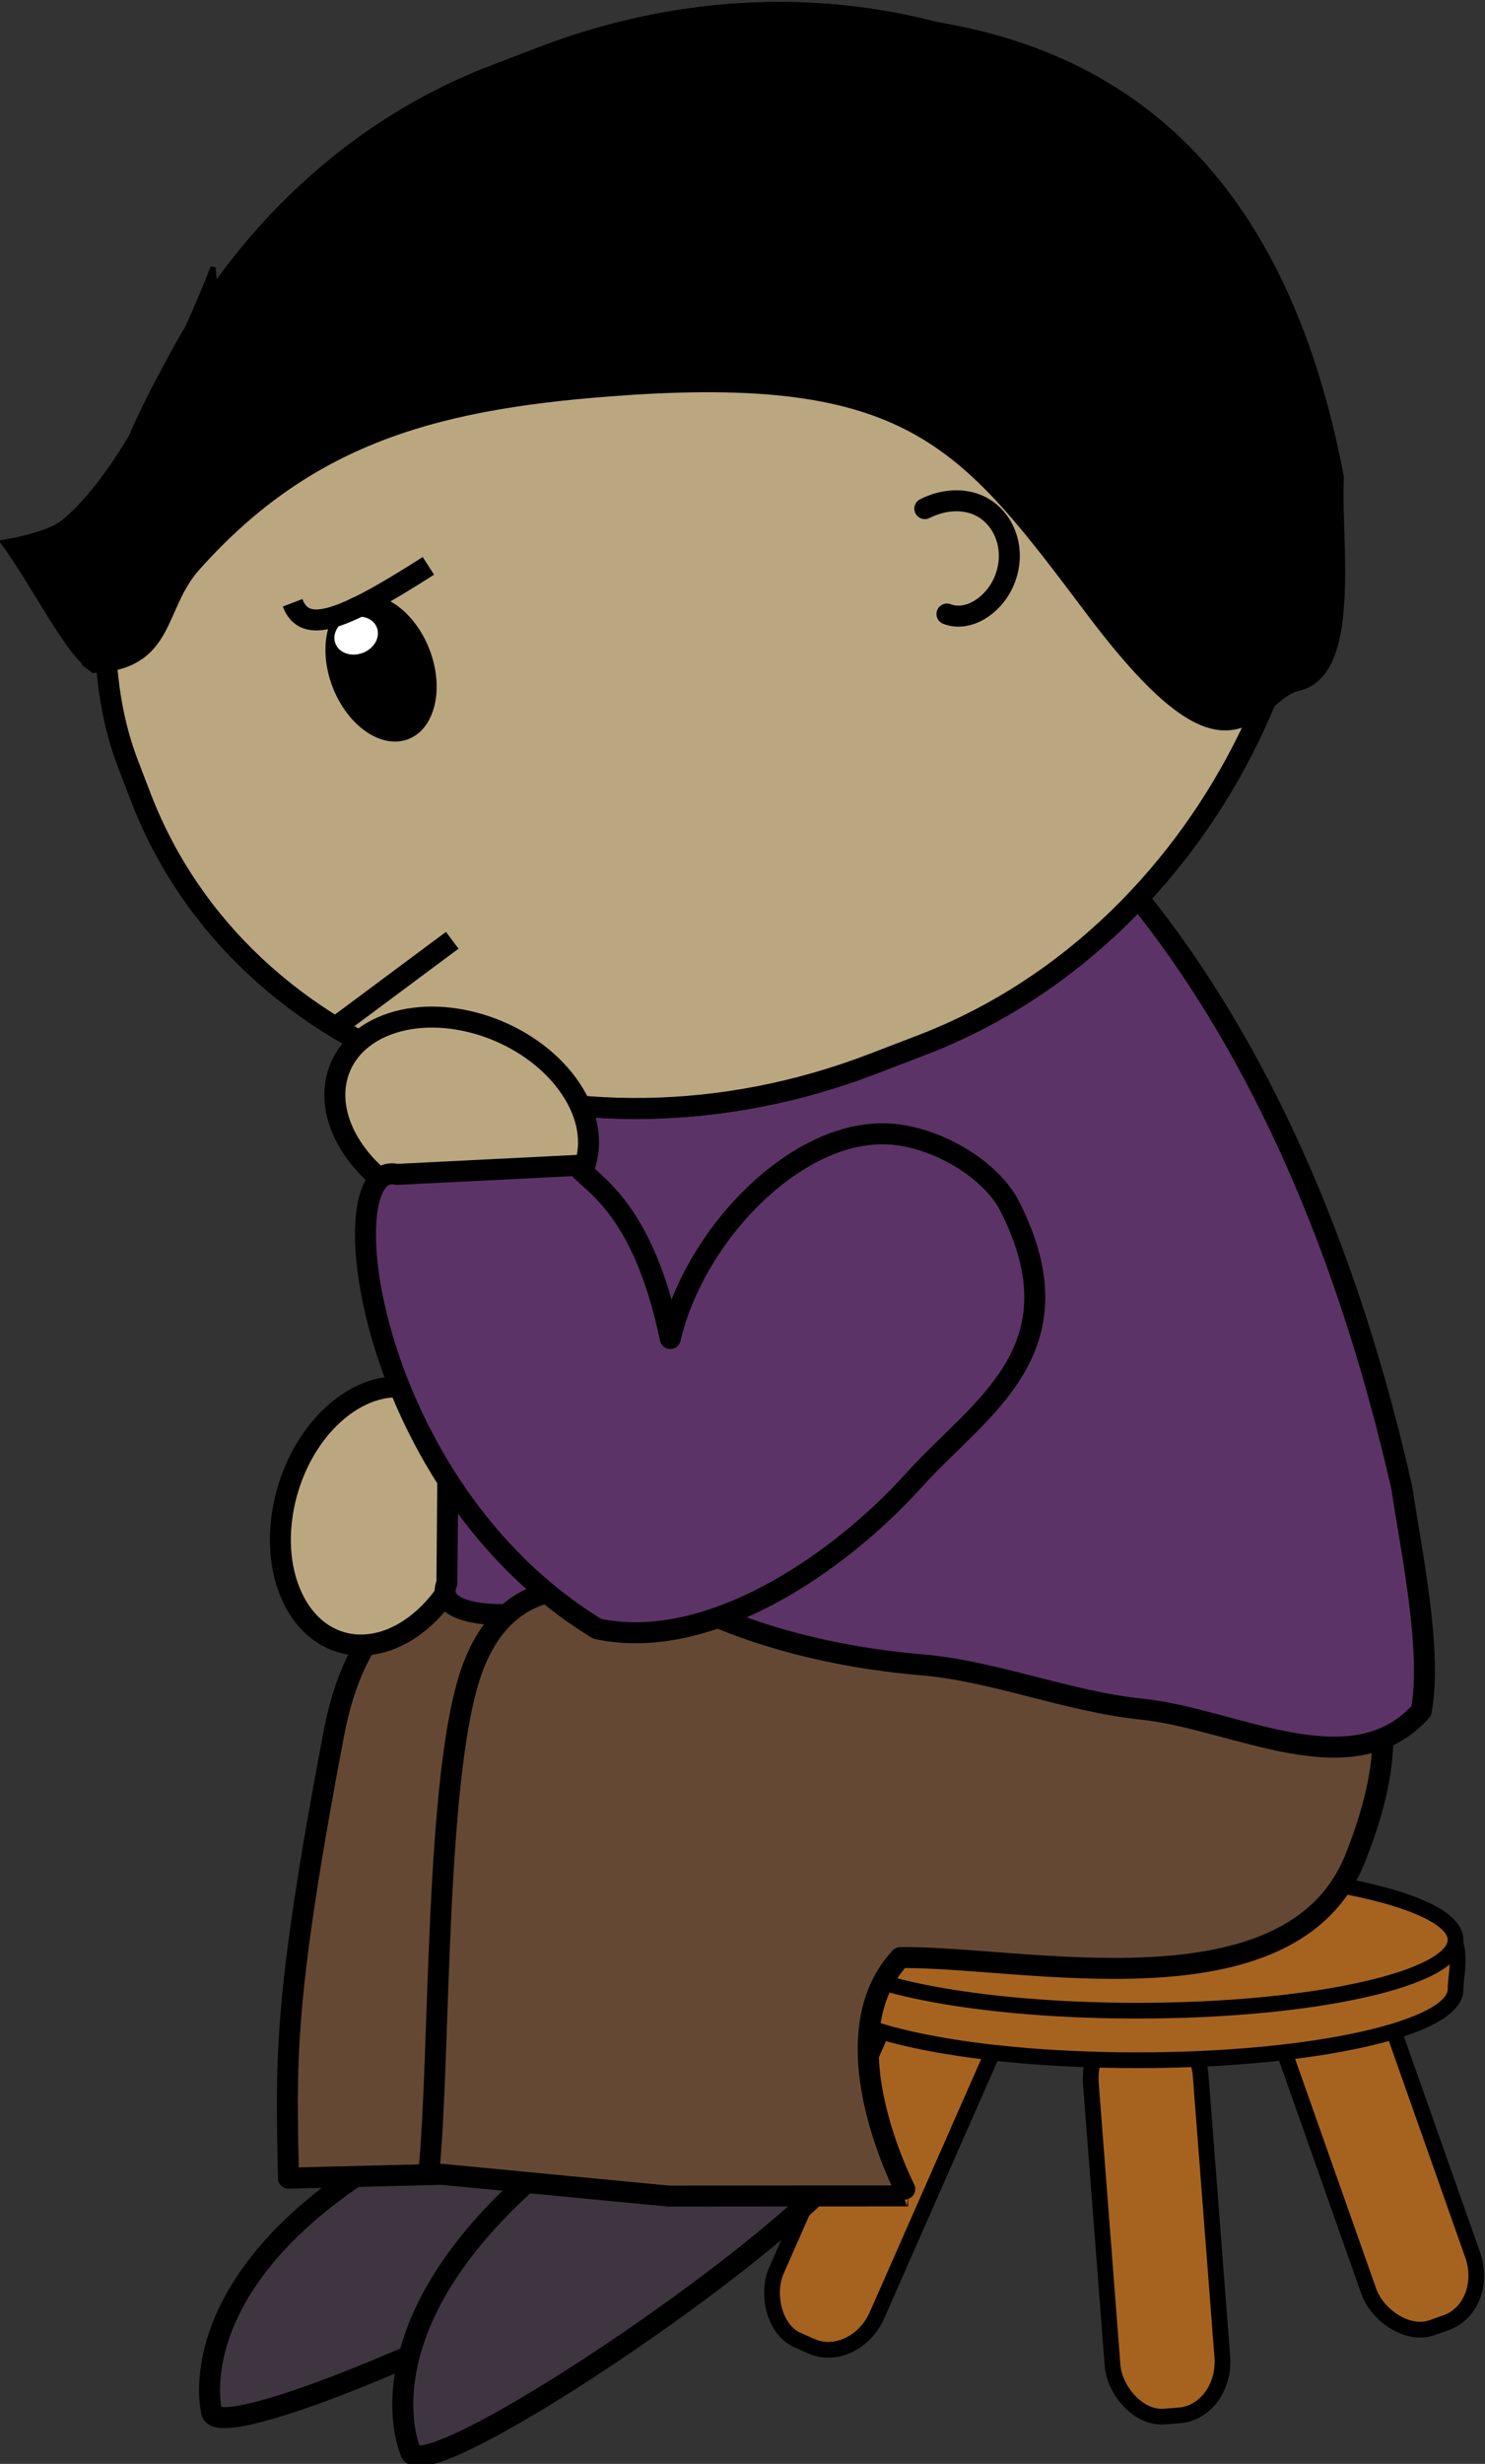
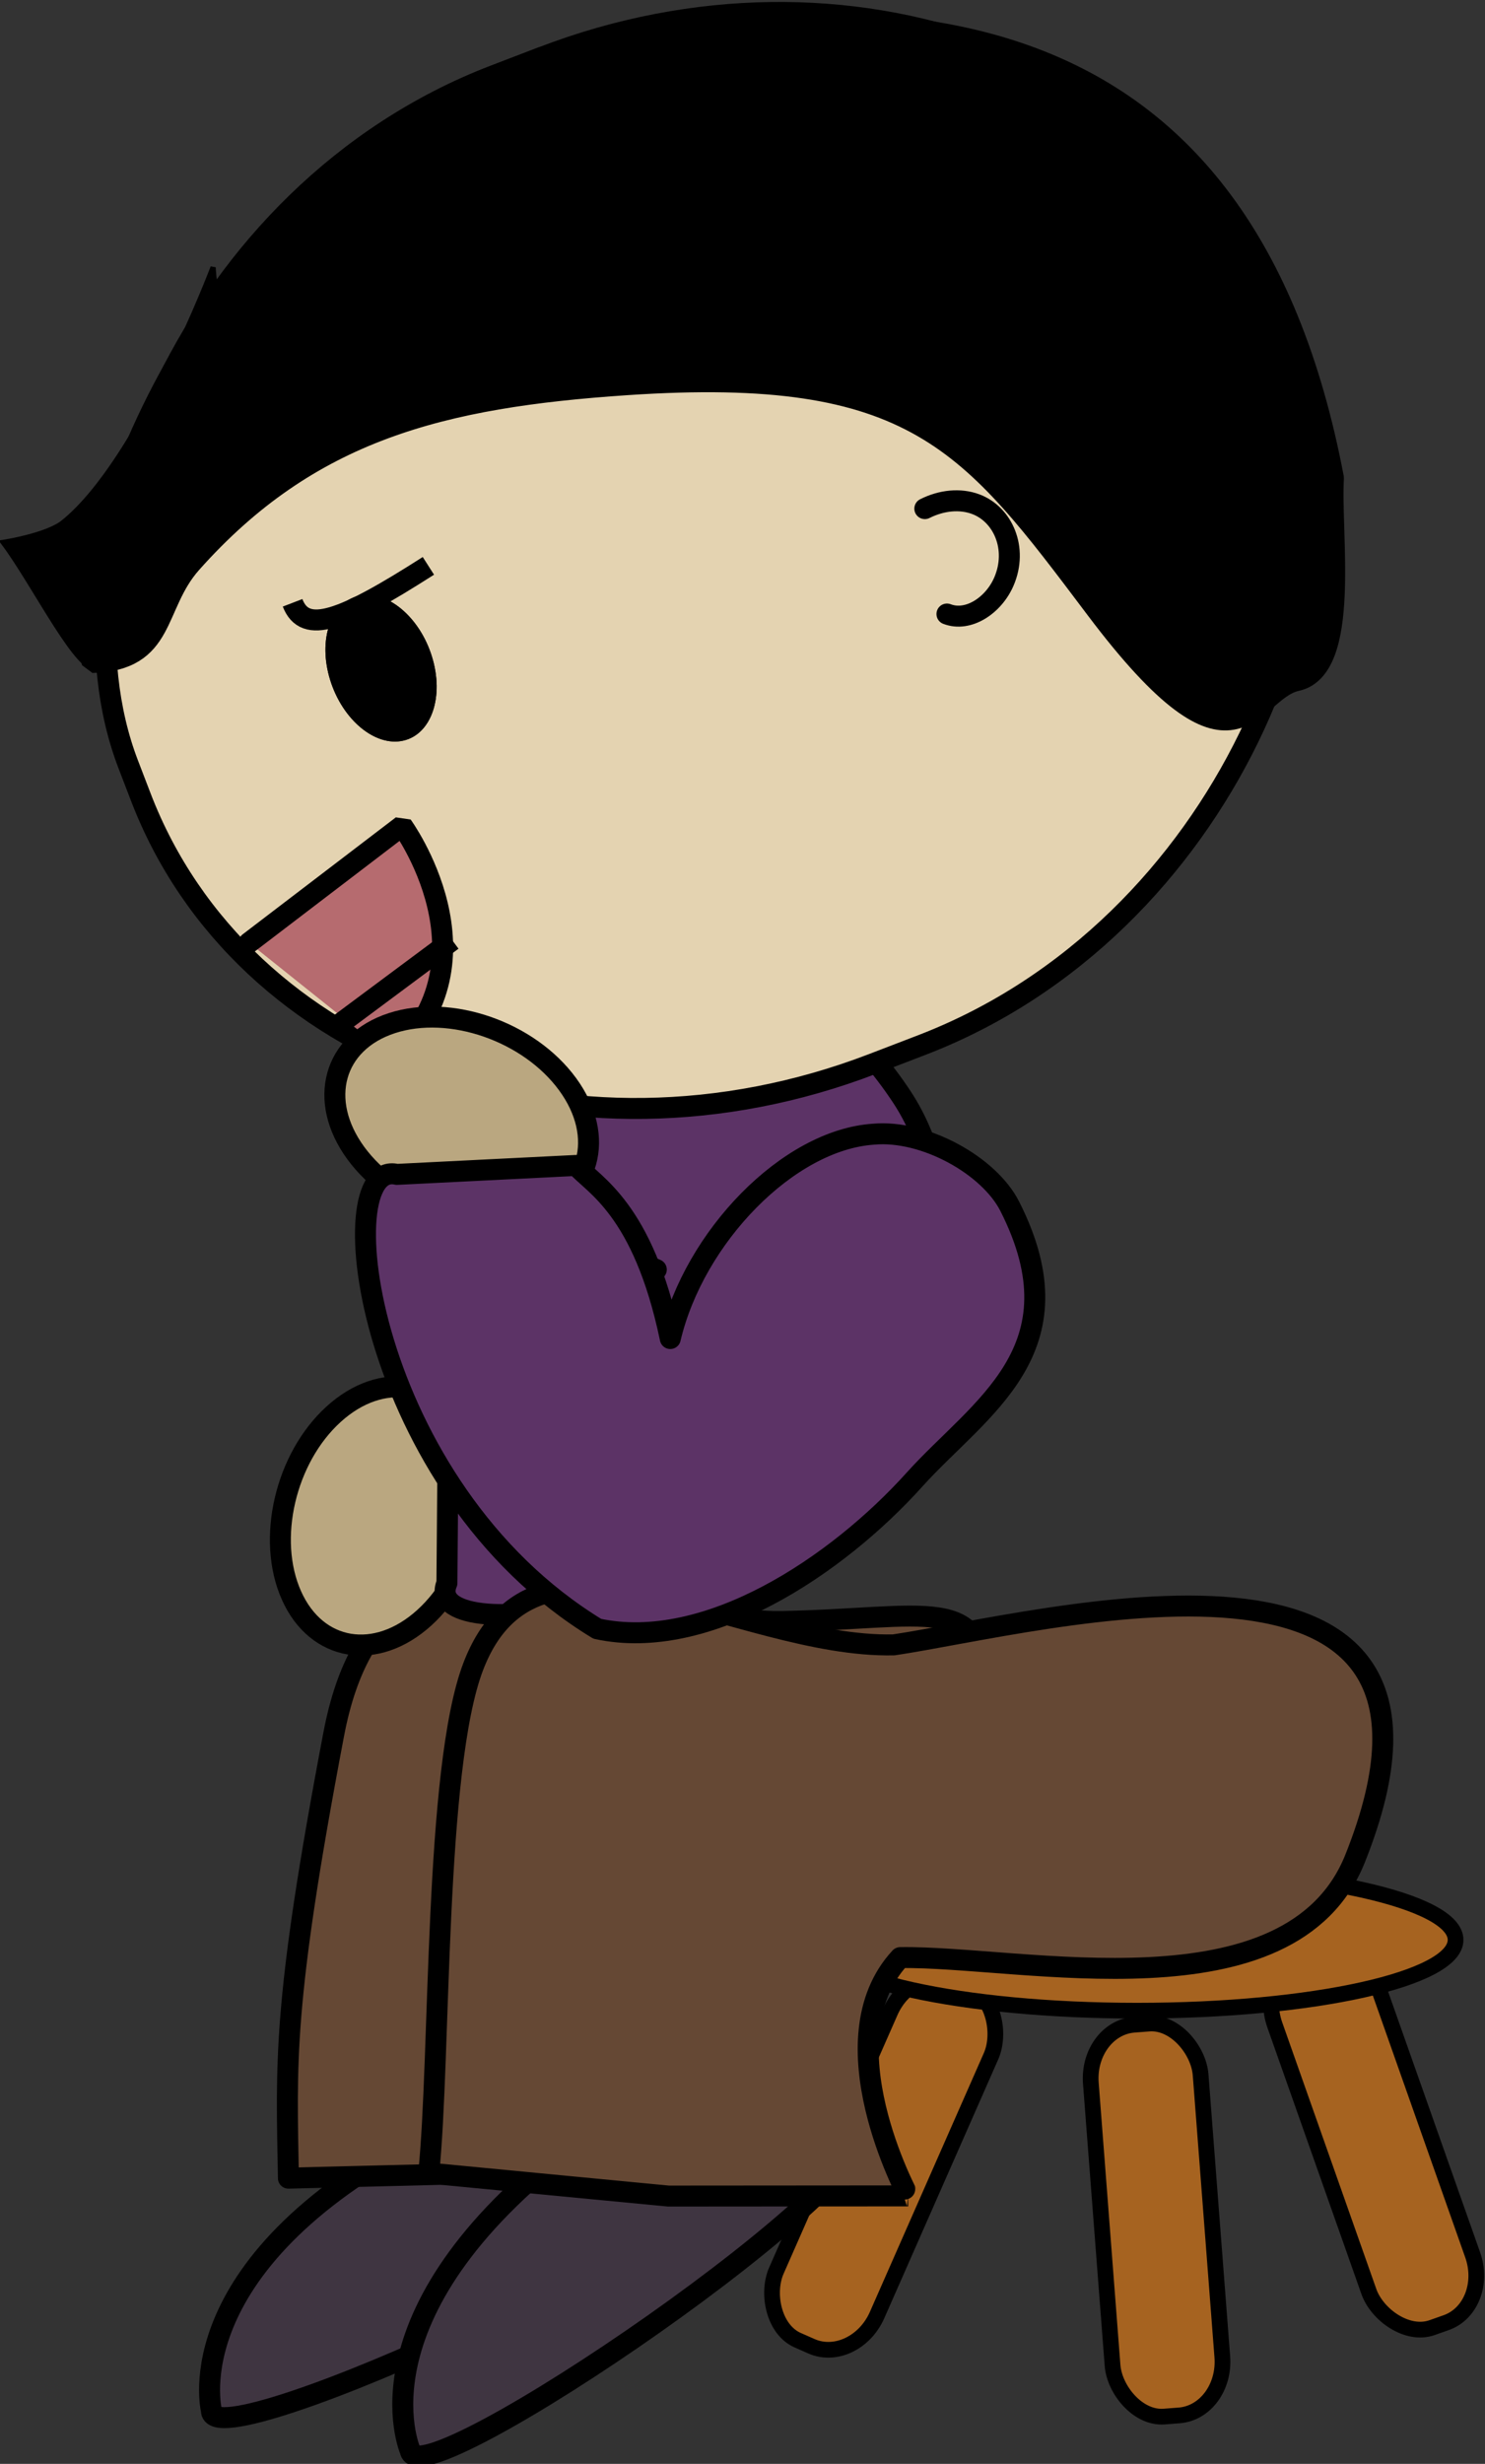
<svg xmlns="http://www.w3.org/2000/svg" xmlns:ns1="http://sodipodi.sourceforge.net/DTD/sodipodi-0.dtd" xmlns:ns2="http://www.inkscape.org/namespaces/inkscape" id="svg91778" ns1:docname="New document 33" viewBox="0 0 201.47 334.1" version="1.1" ns2:version="0.48.4 r9939">
  <rect x="0" y="0" width="201.47" height="334.1" fill="#333333" stroke="none" />
  <ns1:namedview id="base" bordercolor="#666666" ns2:pageshadow="2" ns2:window-y="24" fit-margin-left="0" pagecolor="#ffffff" fit-margin-top="0" ns2:window-maximized="0" ns2:zoom="0.35" ns2:window-x="0" ns2:window-height="415" showgrid="false" borderopacity="1.0" ns2:current-layer="layer1" ns2:cx="164.45356" ns2:cy="120.32691" fit-margin-right="0" fit-margin-bottom="0" ns2:window-width="472" ns2:pageopacity="0.0" ns2:document-units="px" />
  <g id="layer1" ns2:label="Layer 1" ns2:groupmode="layer" transform="translate(-210.55 -318.59)">
    <g id="g9900" transform="matrix(-.711 0 0 .711 576.37 -123.55)">
      <g id="g224212" style="stroke:#000000;stroke-width:2.778;fill:#a66320" transform="matrix(-1.08 0 0 1.08 2175.8 -491.77)">
        <rect id="rect224206" ry="9.725" style="stroke-width:2.778" rx="8.399" transform="matrix(.915 .403 -.403 .915 0 0)" height="69.402" width="19.45" y="575.75" x="2110.9" />
        <rect id="rect224208" ry="9.725" style="stroke-width:2.778" rx="8.399" transform="rotate(-4.401)" height="69.402" width="19.45" y="1518" x="1618.5" />
        <rect id="rect224210" style="stroke-width:2.778" transform="rotate(-19.444)" rx="8.399" ry="9.725" height="69.402" width="19.45" y="1886.8" x="1200.6" />
        <g id="g224202" style="stroke-width:2.778">
-           <path id="path224195" d="m1795.4 1373.7c0 6.905-25.19 12.503-56.264 12.503s-56.264-5.598-56.264-12.503c0-6.905-7.943-25.006 56.264-12.503 64.832-10.628 56.264 5.598 56.264 12.503z" style="stroke-width:2.778" ns2:connector-curvature="0" transform="translate(0,8.752)" />
          <path id="path224193" style="stroke-width:2.778" ns2:connector-curvature="0" d="m1795.4 1373.7c0 6.905-25.19 12.503-56.264 12.503s-56.264-5.598-56.264-12.503c0-6.905 25.19-12.503 56.264-12.503s56.264 5.598 56.264 12.503z" />
        </g>
      </g>
      <g id="g11180-0" style="stroke:#000000;stroke-width:1.964" transform="matrix(2.037 0 0 2.037 3807.7 -3392.8)">
        <path id="path11172-9" style="stroke-width:1.964;fill:#3f3541" ns2:connector-curvature="0" d="m-1683.3 2173.5s7.264-12.444 25.636-3.301c24.714 12.298 21.175 26.35 21.175 26.35 0.166 4.857-49.807-17.974-46.812-23.049z" />
        <path id="path11174-9" ns1:nodetypes="czzccccc" ns2:connector-curvature="0" style="stroke-linejoin:round;fill-rule:evenodd;stroke-linecap:round;stroke-width:1.964;fill:#654834" d="m-1643.7 2174.8c0.179-10.854 0.612-16.018-4.247-41.571s-28.472-10.287-41.971-10.546c-13.5-0.259-19.237-2.719-18.678 6.156 0.553 8.775 17.216 8.068 20.95 16.028 4.081 8.7-1.195 28.803-1.168 28.804l22.557 0.565z" />
      </g>
      <path id="path4010-1-9-2-6-6-6-8-1-7-3-2-2-40-2-9" style="stroke:#000000;stroke-width:4;fill:#3f3541" ns2:connector-curvature="0" d="m350.25 1026.8s18.879-22.465 52.591 2.231c45.352 33.221 33.392 60.202 33.392 60.202-1.344 9.806-93.75-53.285-85.985-62.434z" />
      <g id="g16464" style="stroke-width:4" transform="matrix(.368 .93 -.93 .368 1022.7 201.52)">
        <g id="g16466" style="stroke-width:4" transform="matrix(.283 -.959 .959 .283 -865.32 1735.8)">
          <path id="path16468" style="stroke-linejoin:round;fill-rule:evenodd;stroke:#000000;stroke-linecap:round;stroke-width:4;fill:#baa780" ns2:connector-curvature="0" d="m1257.8 1011.7c-8.433-9.174-10.625-24.908-4.896-35.144 5.73-10.236 17.211-11.097 25.644-1.923 8.433 9.174 10.625 24.909 4.895 35.144-5.729 10.236-17.21 11.097-25.644 1.923z" />
          <path id="path16470" ns1:nodetypes="scccccas" ns2:connector-curvature="0" style="stroke-linejoin:round;fill-rule:evenodd;stroke:#000000;stroke-linecap:round;stroke-width:4;fill:#5c3366" d="m1254.3 878.31c8.012 3.295 15.857 15.019 15.744 24.814 0.214 16.288-31.424 32.429-50.354 38.501 25.225 3.204 33.92 18.355 37.856 21.254l-3.428 41.879c4.219 13-53.732 2.236-84.146-39.816-6.153-20.445-6.574-44.528 6.026-60.329 17.166-21.528 49.812-38.02 78.302-26.302z" />
        </g>
      </g>
      <path id="path3097-1-6-1-8-90" ns1:nodetypes="cscscccc" ns2:connector-curvature="0" style="stroke-linejoin:round;fill-rule:evenodd;stroke:#000000;stroke-linecap:round;stroke-width:4;fill:#654834" d="m432.71 1036.3c-2.298-21.988-1.025-77.093-8.496-96.61-12.118-31.658-50.215-3.511-80.223-4.124-27.992-4.154-115.53-28.154-88.066 40.704 12.235 30.672 63.714 18.584 86.812 18.935 14.615 15.758-1.568 45.451-1.513 45.445l45.742 0.034z" />
-       <path id="path3932-5-3-3-6-1-5-5-0-2-6-5-1-7-7-3" ns1:nodetypes="csccccccascccccc" ns2:connector-curvature="0" style="stroke-linejoin:round;fill-rule:evenodd;stroke:#000000;stroke-linecap:round;stroke-width:4;fill:#5c3366" d="m370.59 754.6-0.88-0.158c-0.166-0.03-0.326-0.094-0.493-0.124-0.257-0.046-0.512-0.125-0.769-0.171l-0.014 0.076c-19.799-2.761-40.806 7.628-56.609 22.965-33.821 32.623-54.043 80.634-64.811 128.49-1.855 12.464-5.808 30.897-3.703 42.475 13.258 14.819 35.638 1.488 53.317-0.328 14.22-1.461 28.156-7.298 42.042-8.462 34.636-2.903 58.343-16.853 60.641-25.548 9.018-48.225 33.102-71.975 14.935-115.38-8.45-20.368-23.634-38.264-42.903-43.604l0.019-0.108c-0.257-0.046-0.512-0.127-0.769-0.173z" />
      <g id="g15681" style="stroke-width:4" transform="matrix(.92 .392 -.392 .92 339.16 -49.739)">
        <g id="g15655" style="stroke-width:4">
          <rect id="rect4240-8-4-1-9-4-3-60-10-8" style="stroke-linejoin:bevel;fill-rule:evenodd;stroke:#000000;stroke-linecap:round;stroke-width:4;fill:#e4d3b1" rx="112.13" transform="rotate(-2.079)" ry="97.556" width="234.3" y="611.39" x="199.46" height="201.84" />
          <path id="path458-3-6-8-7-6-4-1-0-37-7-6" style="stroke-width:4" ns2:connector-curvature="0" d="m417.44 693.08c0.818 7.936-2.906 15.154-8.324 16.126-5.416 0.971-10.471-4.672-11.289-12.608-0.818-7.934 2.909-15.158 8.326-16.129 5.418-0.972 10.469 4.678 11.288 12.611" />
          <path id="path4494-63-0-50-1-5-1-4-2" style="stroke-linejoin:round;stroke:#000000;stroke-linecap:round;stroke-width:4;fill:none" ns2:connector-curvature="0" d="m304.24 727.65c-3.108 3.04-8.837 1.989-12.437-1.448-4.96-4.735-4.827-11.853-0.844-15.657 2.321-2.216 5.715-3.263 9.285-3.042" />
          <path id="path30464-1-8" style="stroke-linejoin:bevel;stroke:#000000;stroke-linecap:round;stroke-width:4;fill:#b66b6f" ns2:connector-curvature="0" d="m434.7 764.01c-26.075-9.299-19.009-39.966-19.009-39.966l35.639 9.069" />
          <path id="path43870-2-9-15-1" style="stroke-width:4;fill:#ffffff" ns2:connector-curvature="0" d="m407.36 691.68c0.071 1.95 2.025 3.461 4.364 3.376s4.178-1.734 4.108-3.684c-0.071-1.949-2.025-3.461-4.364-3.376-2.339 0.085-4.178 1.734-4.108 3.684z" />
-           <rect id="rect15455-9-0" style="stroke-linejoin:bevel;fill-rule:evenodd;stroke:#000000;stroke-linecap:round;stroke-width:4;fill:#baa780" transform="rotate(-2.079)" rx="112.13" ry="97.556" height="201.84" width="234.3" y="611.39" x="199.46" />
          <path id="path15457-9-7" style="stroke-width:4" ns2:connector-curvature="0" d="m417.44 693.08c0.818 7.936-2.906 15.154-8.324 16.126-5.416 0.971-10.471-4.672-11.289-12.608-0.818-7.934 2.909-15.158 8.326-16.129 5.418-0.972 10.469 4.678 11.288 12.611" />
-           <path id="path15459-4-9" style="stroke-linejoin:round;stroke:#000000;stroke-linecap:round;stroke-width:4;fill:none" ns2:connector-curvature="0" d="m304.24 727.65c-3.108 3.04-8.837 1.989-12.437-1.448-4.96-4.735-4.827-11.853-0.844-15.657 2.321-2.216 5.715-3.263 9.285-3.042" />
-           <path id="path15465-8-0" style="stroke-width:4;fill:#ffffff" ns2:connector-curvature="0" d="m405.32 687.4c0.071 1.95 2.025 3.461 4.364 3.376s4.178-1.734 4.108-3.684c-0.071-1.949-2.025-3.461-4.364-3.376-2.339 0.085-4.178 1.734-4.108 3.684z" />
          <path id="path71550" style="stroke:#000000;stroke-width:4;fill:none" ns2:connector-curvature="0" d="m441.57 754.19-26.1-6.3" />
          <path id="path15679" style="stroke:#000000;stroke-width:4;fill:none" ns1:nodetypes="cc" ns2:connector-curvature="0" d="m418.27 676.74c0.236 6.582-7.227 6.917-26.603 3.674" />
          <path id="rect9895" style="stroke-linejoin:bevel;fill-rule:evenodd;stroke:#000000;stroke-linecap:round;fill:#000000" d="m311.59 611.39h10.036c62.121 0 109.54 58.146 111.6 77-13.419 4.711-14.705-5.904-24.466-10.945-30.114-15.553-55.905-12.408-89.761-1.958-52.83 16.305-57.28 33.722-68.262 72.01-12.424 43.313-21.722 25.084-30.832 26.477-10.525 1.609-15.976-23.88-20.41-33.564-16.318-90.403 42.343-118.17 112.1-129.02z" ns1:nodetypes="cscsssscc" ns2:connector-curvature="0" transform="rotate(-2.079)" />
        </g>
      </g>
      <g id="g15626" style="stroke-width:4" transform="matrix(.979 -.206 .206 .979 -165.98 143.91)">
        <g id="g15622" style="stroke-width:4" transform="matrix(.283 -.959 .959 .283 -865.32 1735.8)">
          <path id="path73377-9" style="stroke-linejoin:round;fill-rule:evenodd;stroke:#000000;stroke-linecap:round;stroke-width:4;fill:#baa780" ns2:connector-curvature="0" d="m1263.2 1004.6c-10.611-6.533-17.002-21.077-14.274-32.486 2.728-11.409 13.542-15.361 24.154-8.829 10.612 6.533 17.002 21.078 14.274 32.486-2.728 11.409-13.542 15.362-24.154 8.829z" />
          <path id="path73379-5" style="stroke-linejoin:round;fill-rule:evenodd;stroke:#000000;stroke-linecap:round;stroke-width:4;fill:#5c3366" ns1:nodetypes="scccccas" ns2:connector-curvature="0" d="m1243.2 881.07c8.012 3.295 15.857 15.019 15.744 24.814 0.214 16.288-16.825 35.656-35.755 41.728 25.225 3.204 30.389 12.365 34.325 15.264l1.016 34.236c4.219 13.001-58.987 10.831-89.401-31.222-6.153-20.445 8.245-46.422 23.582-62.614 12.644-13.348 21.998-33.924 50.489-22.207z" />
        </g>
      </g>
      <path id="path9898" ns1:nodetypes="acccca" d="m502.4 721.48c3.134 2.539 11.479 3.827 11.479 3.827-6.073 8.063-14.734 25.964-18.103 23.756l-24.432-56.852s2.501-16.879 2.501-19.38c0 0 13.945 36.813 28.556 48.649z" style="stroke:#000000;stroke-width:1px;fill:#000000" ns2:connector-curvature="0" />
    </g>
  </g>
</svg>